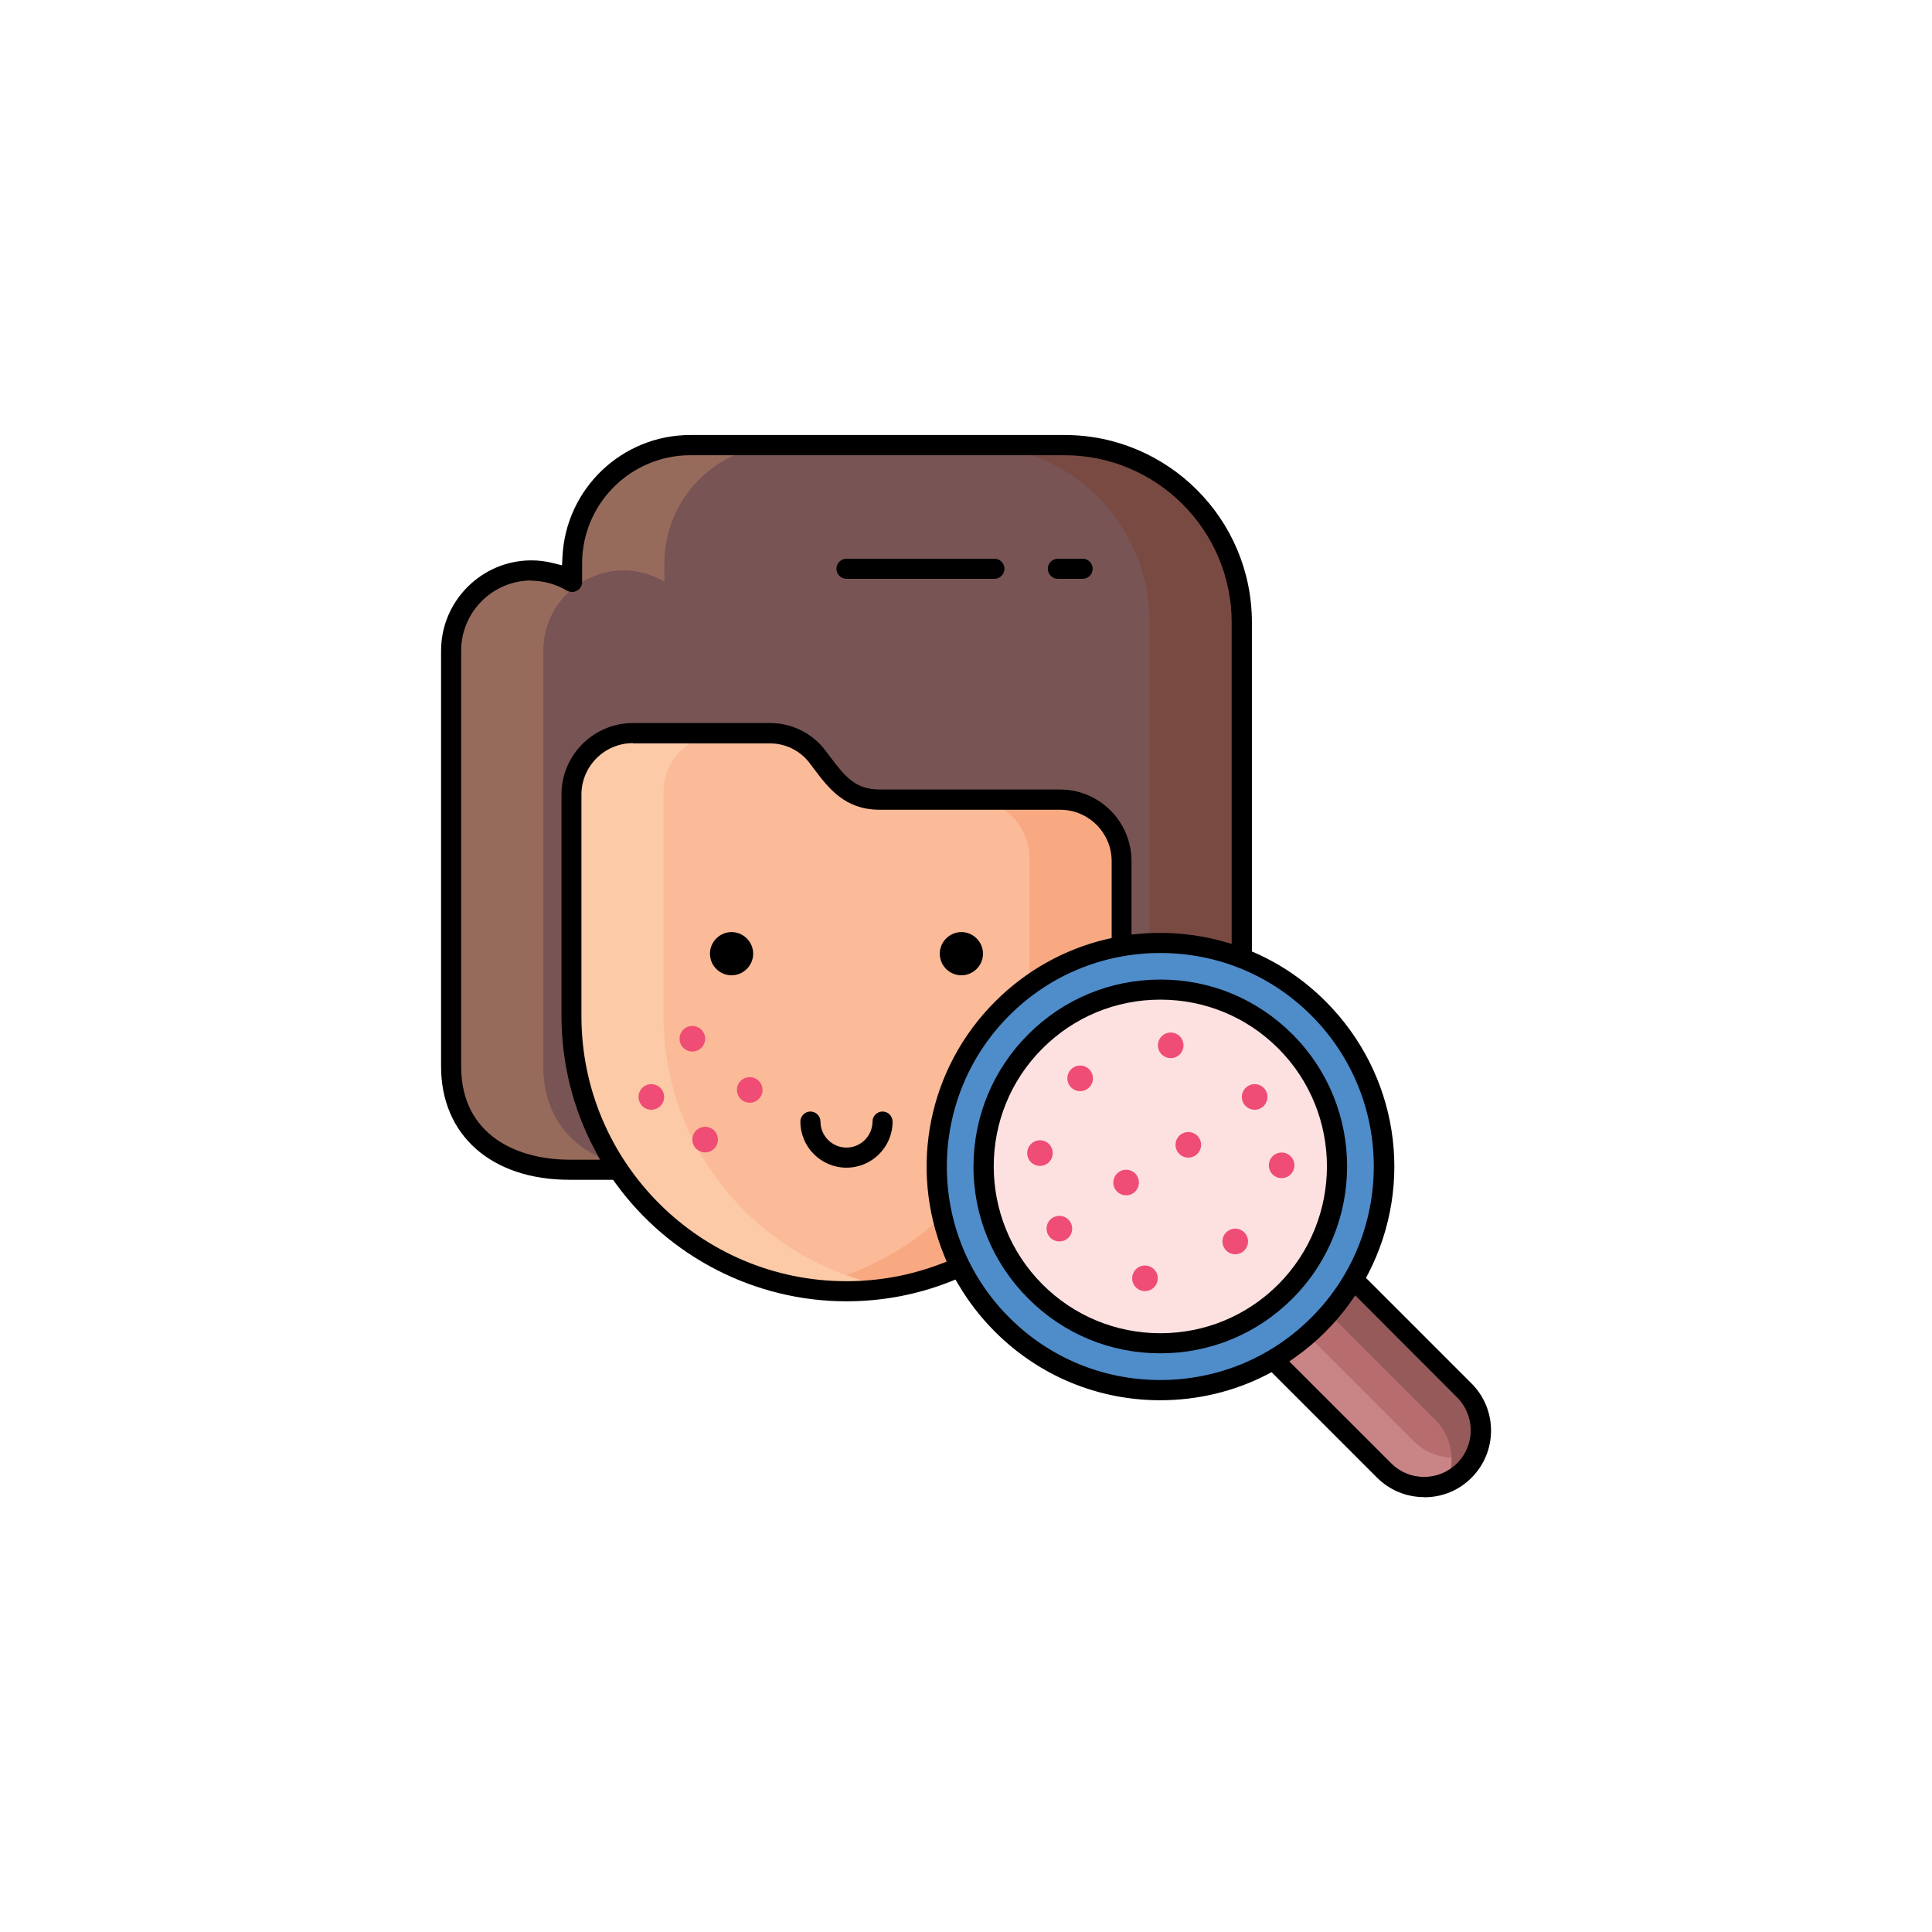
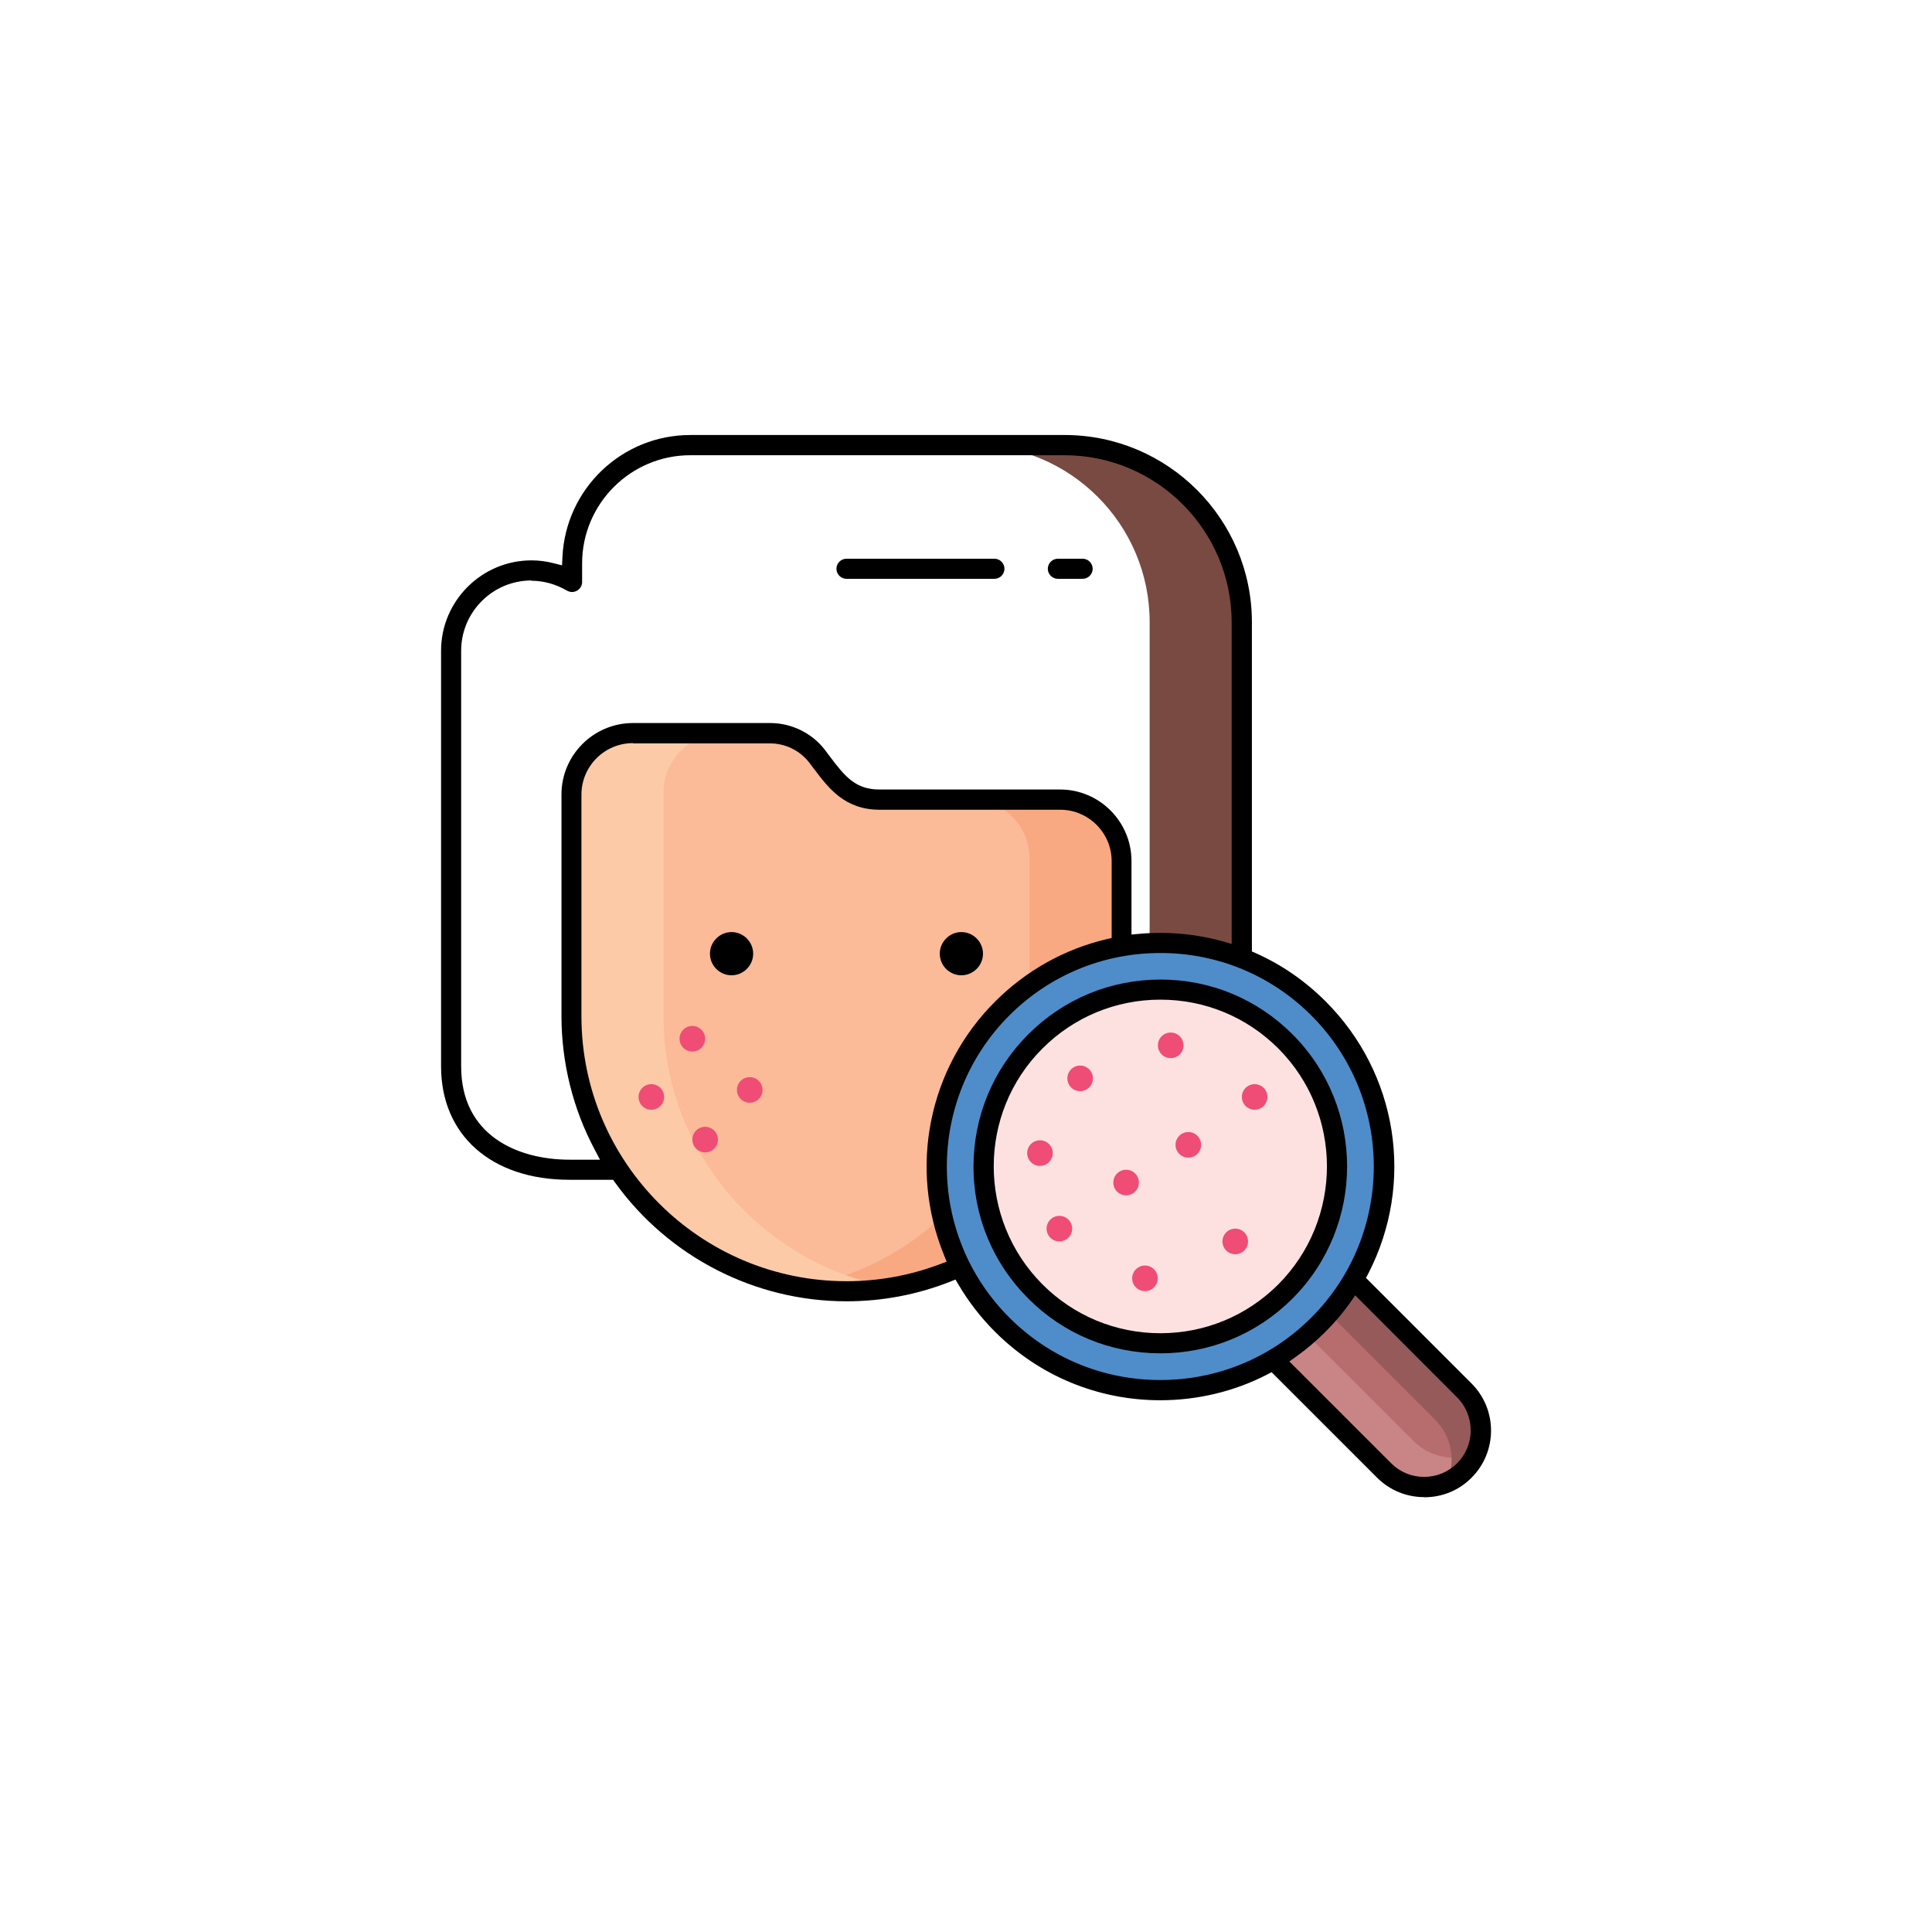
<svg xmlns="http://www.w3.org/2000/svg" viewBox="0 0 140.39 140.39" data-name="Layer 1" id="Layer_1">
  <g>
    <g>
      <g>
        <g>
-           <path fill="#785454" d="M77.36,32.33h-27.19c-4.74,0-8.59,3.84-8.59,8.59v1.35c-3.89-2.3-8.8.5-8.8,5.02v30.2c0,4.9,3.7,7.51,8.6,7.51h41.69c4.45,0,7.15-3.61,7.15-8.05v-31.73c0-7.11-5.77-12.88-12.88-12.88Z" />
          <path fill="#794a41" d="M90.24,45.21v31.73c0,4.45-2.71,8.05-7.16,8.05h-6.7c4.45,0,7.16-3.6,7.16-8.05v-31.73c0-7.11-5.77-12.88-12.88-12.88h6.7c7.11,0,12.88,5.77,12.88,12.88Z" />
-           <path fill="#976b5c" d="M56.87,32.33c-4.74,0-8.59,3.84-8.59,8.59v1.35c-3.88-2.3-8.8.5-8.8,5.02v30.2c0,4.9,3.71,7.51,8.6,7.51h-6.7c-4.9,0-8.6-2.61-8.6-7.51v-30.2c0-4.51,4.92-7.32,8.8-5.02v-1.35c0-4.74,3.84-8.59,8.59-8.59h6.7Z" />
        </g>
        <path fill="#fbba98" d="M61.51,93.82c-10.99,0-19.98-8.99-19.98-19.98v-16.1c0-2.47,2-4.46,4.46-4.46h9.97c1.33,0,2.59.62,3.4,1.67,1.19,1.54,2.13,3.15,4.54,3.15h13.12c2.47,0,4.46,2,4.46,4.46v11.28c0,10.99-8.99,19.98-19.98,19.98h0Z" />
        <path fill="#f9a982" d="M81.5,62.56v11.27c0,10.99-8.99,19.98-19.98,19.98-1.14,0-2.26-.1-3.35-.29,9.41-1.6,16.64-9.85,16.64-19.7v-11.45c0-2.37-1.92-4.29-4.3-4.29h6.53c2.47,0,4.46,2,4.46,4.46h0Z" />
        <path fill="#fccaa7" d="M64.86,93.54c-1.09.19-2.21.29-3.35.29-10.99,0-19.98-8.99-19.98-19.98v-16.1c0-2.47,2-4.46,4.46-4.46h6.53c-2.37,0-4.3,1.92-4.3,4.29v16.28c0,9.85,7.22,18.09,16.64,19.69h0Z" />
      </g>
      <g>
        <circle fill="#ef4d75" r=".93" cy="75.48" cx="50.31" />
        <circle fill="#ef4d75" r=".93" cy="79.71" cx="47.33" />
        <circle fill="#ef4d75" r=".93" cy="82.81" cx="51.24" />
        <circle fill="#ef4d75" r=".93" cy="79.2" cx="54.48" />
      </g>
    </g>
    <g>
      <path fill="#b76d6d" d="M106.4,106.85c-1.61,1.61-4.21,1.61-5.82,0l-13.81-13.81,5.82-5.82,13.81,13.81c1.61,1.61,1.61,4.21,0,5.82Z" />
      <path fill="#c98586" d="M107.27,105.58c-.2.46-.49.89-.86,1.27-1.61,1.61-4.21,1.61-5.82,0l-13.81-13.81,2.13-2.13,13.81,13.81c1.23,1.23,3.05,1.52,4.55.86Z" />
      <path fill="#965a5a" d="M92.6,87.22l13.81,13.81c1.61,1.61,1.61,4.21,0,5.82-.38.38-.81.67-1.27.86.66-1.51.37-3.32-.86-4.55l-13.81-13.81,2.13-2.13Z" />
      <g>
        <g>
          <circle fill="#4f8cca" r="16.25" cy="84.76" cx="84.32" />
          <path fill="#fde1e1" d="M97.14,85.48c-.17,3.04-1.42,6.04-3.74,8.36-5.02,5.02-13.15,5.02-18.17,0-2.32-2.32-3.57-5.32-3.74-8.36-.2-3.52,1.05-7.12,3.74-9.81,5.02-5.02,13.15-5.02,18.17,0,2.69,2.69,3.94,6.28,3.74,9.81Z" />
        </g>
        <g>
          <circle fill="#ef4d75" r=".93" cy="78.36" cx="78.49" />
          <circle fill="#ef4d75" r=".93" cy="83.79" cx="75.57" />
          <circle fill="#ef4d75" r=".93" cy="85.93" cx="81.83" />
          <circle fill="#ef4d75" r=".93" cy="92.89" cx="83.2" />
          <circle fill="#ef4d75" r=".93" cy="89.28" cx="76.98" />
          <circle fill="#ef4d75" r=".93" cy="83.19" cx="86.35" />
          <circle fill="#ef4d75" r=".93" cy="75.96" cx="85.07" />
          <circle fill="#ef4d75" r=".93" cy="79.71" cx="91.17" />
-           <circle fill="#ef4d75" r=".93" cy="84.68" cx="93.13" />
          <circle fill="#ef4d75" r=".93" cy="90.21" cx="89.76" />
        </g>
      </g>
    </g>
  </g>
  <path d="M61.51,42.06c-.4,0-.73-.33-.73-.73s.33-.73.73-.73h10.75c.4,0,.73.33.73.73s-.33.73-.73.73h-10.75Z" />
  <path d="M76.87,42.06c-.4,0-.73-.33-.73-.73s.33-.73.73-.73h1.8c.4,0,.73.33.73.73s-.33.73-.73.73h-1.8Z" />
-   <path d="M61.51,84.85c-1.85,0-3.35-1.5-3.35-3.35,0-.4.33-.73.73-.73s.73.33.73.73c0,1.04.85,1.89,1.89,1.89s1.89-.85,1.89-1.89c0-.4.33-.73.73-.73s.73.33.73.73c0,1.85-1.5,3.35-3.35,3.35Z" />
  <path d="M53.16,70.87c-.87,0-1.57-.71-1.57-1.57s.71-1.57,1.57-1.57,1.57.71,1.57,1.57-.71,1.57-1.57,1.57Z" />
  <path d="M69.86,70.87c-.87,0-1.57-.71-1.57-1.57s.71-1.57,1.57-1.57,1.57.71,1.57,1.57-.71,1.57-1.57,1.57Z" />
  <path d="M103.49,108.79c-1.29,0-2.51-.5-3.43-1.42l-7.66-7.66-.32.17c-2.38,1.23-5.06,1.87-7.77,1.87-4.53,0-8.8-1.77-12.01-4.98-1.03-1.03-1.92-2.18-2.65-3.42l-.22-.37-.4.16c-2.39.94-4.92,1.42-7.53,1.42-6.63,0-12.91-3.22-16.8-8.62l-.15-.21h-3.17c-5.67,0-9.33-3.24-9.33-8.24v-30.2c0-3.62,2.95-6.57,6.57-6.57.54,0,1.09.07,1.62.21l.6.15.03-.61c.24-4.97,4.33-8.86,9.3-8.86h27.19c7.5,0,13.61,6.1,13.61,13.61v23.92l.3.13c1.88.84,3.58,2.02,5.06,3.5,5.24,5.24,6.49,13.18,3.1,19.77l-.17.32,7.67,7.67c1.89,1.89,1.89,4.96,0,6.85-.91.92-2.13,1.42-3.43,1.42h0ZM98.14,94.62c-.54.76-1.16,1.49-1.82,2.15-.67.67-1.39,1.28-2.15,1.82l-.48.34,7.4,7.4c.64.64,1.49.99,2.39.99s1.76-.35,2.4-.99c.63-.63.99-1.48.99-2.38,0-.91-.35-1.77-.99-2.41l-7.4-7.41-.34.48ZM84.32,69.25c-4.15,0-8.05,1.61-10.98,4.54-6.05,6.06-6.05,15.9,0,21.95,2.93,2.93,6.82,4.54,10.97,4.54s8.05-1.61,10.98-4.54c6.05-6.05,6.05-15.9,0-21.95-2.93-2.93-6.83-4.54-10.97-4.54ZM45.99,54c-2.06,0-3.74,1.68-3.74,3.74v16.1c0,10.62,8.64,19.26,19.26,19.26,2.34,0,4.63-.42,6.8-1.24l.48-.18-.19-.47c-2.59-6.35-1.14-13.59,3.72-18.44,2.24-2.24,5.03-3.8,8.07-4.52l.39-.09v-5.58c0-2.06-1.68-3.74-3.74-3.74h-13.12c-2.54,0-3.72-1.58-4.77-2.97l-.35-.46c-.67-.87-1.73-1.39-2.83-1.39h-9.97ZM38.62,42.18c-2.82,0-5.11,2.29-5.11,5.11v30.2c0,5,4.07,6.78,7.88,6.78h2.21l-.39-.74c-1.58-2.96-2.41-6.32-2.41-9.7v-16.1c0-2.86,2.33-5.19,5.2-5.19h9.97c1.55,0,3.04.73,3.98,1.96.1.13.2.26.29.39l.07.09c1.11,1.48,1.88,2.39,3.6,2.39h13.12c2.86,0,5.19,2.33,5.19,5.2v5.34l.55-.05c.51-.05,1.03-.07,1.55-.07,1.55,0,3.08.21,4.55.62l.63.18v-23.36c0-6.7-5.45-12.15-12.15-12.15h-27.19c-4.33,0-7.86,3.53-7.86,7.86v1.35c0,.45-.38.73-.73.73-.13,0-.25-.04-.37-.1-.8-.47-1.7-.72-2.59-.72Z" />
  <path d="M84.32,98.34c-3.63,0-7.04-1.41-9.6-3.98-2.58-2.58-4-6.01-3.98-9.65.02-3.61,1.43-7,3.98-9.55,2.57-2.57,5.98-3.98,9.61-3.98s7.02,1.41,9.59,3.98c5.29,5.29,5.29,13.9,0,19.2-2.57,2.57-5.98,3.98-9.6,3.98h0ZM84.32,72.64c-3.24,0-6.28,1.26-8.57,3.55-4.72,4.71-4.72,12.4,0,17.14,2.29,2.29,5.34,3.55,8.57,3.55s6.28-1.26,8.57-3.55c4.71-4.74,4.71-12.42,0-17.14-2.29-2.29-5.33-3.55-8.57-3.55Z" />
</svg>